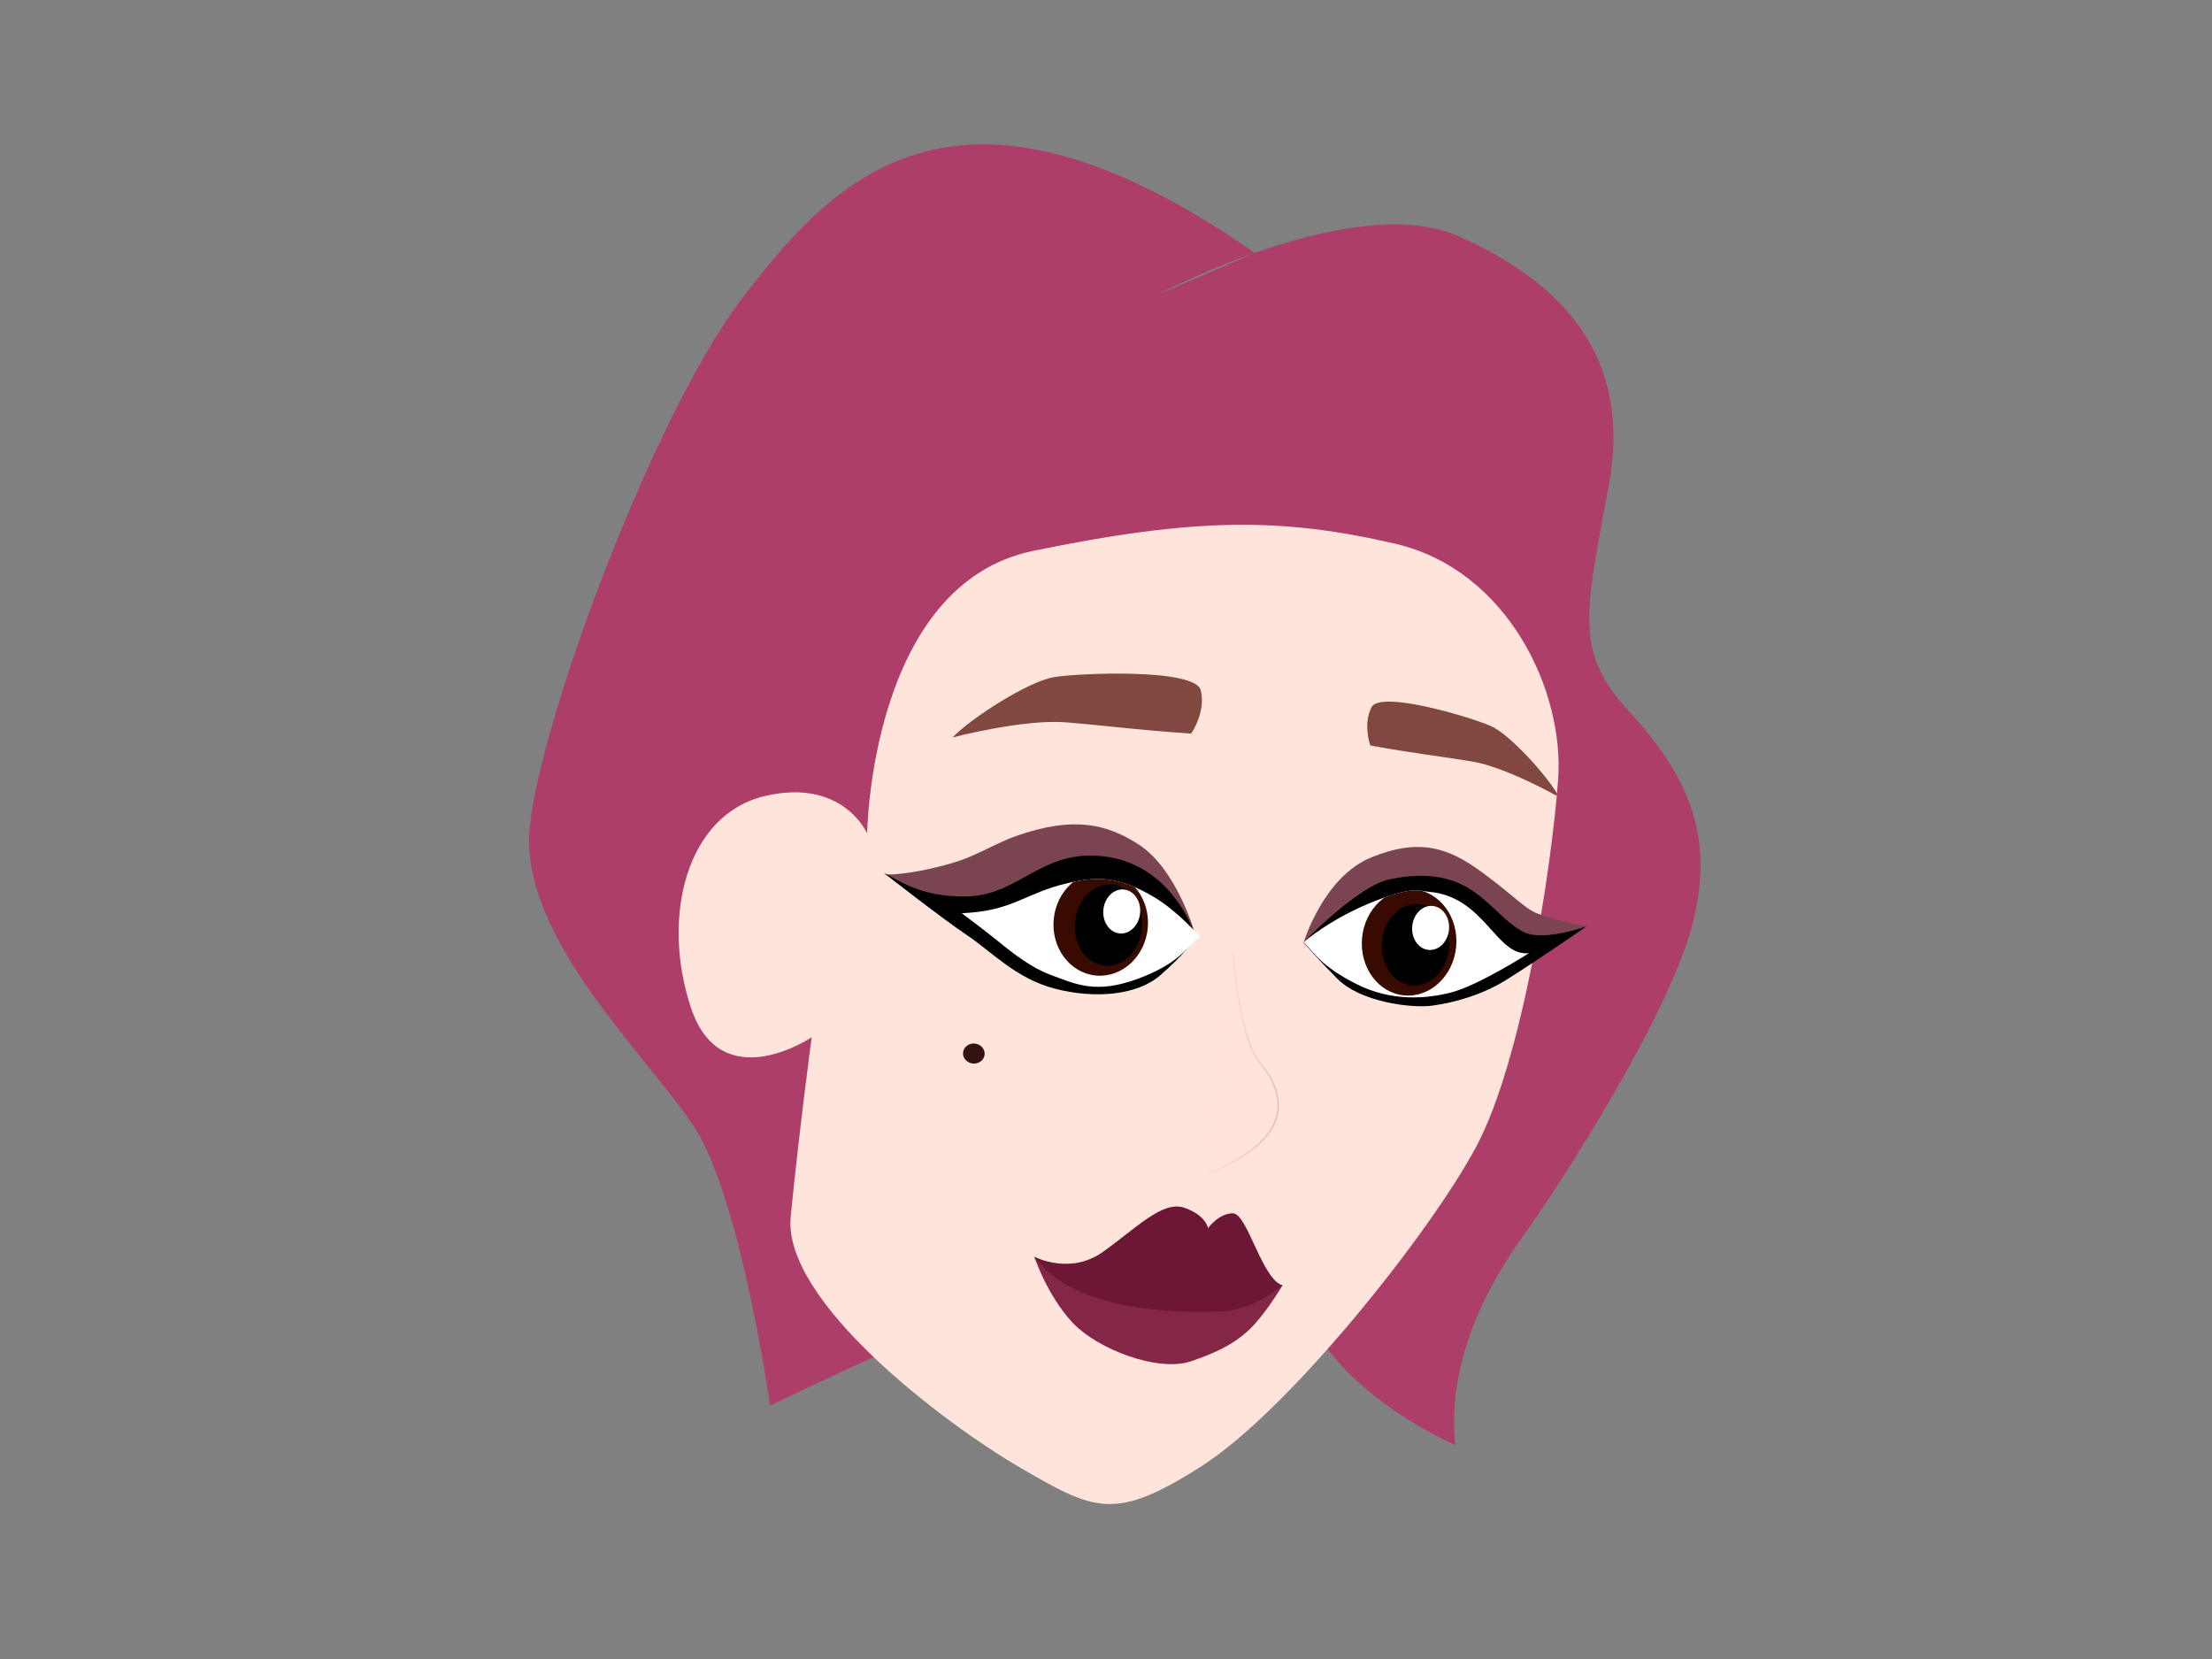
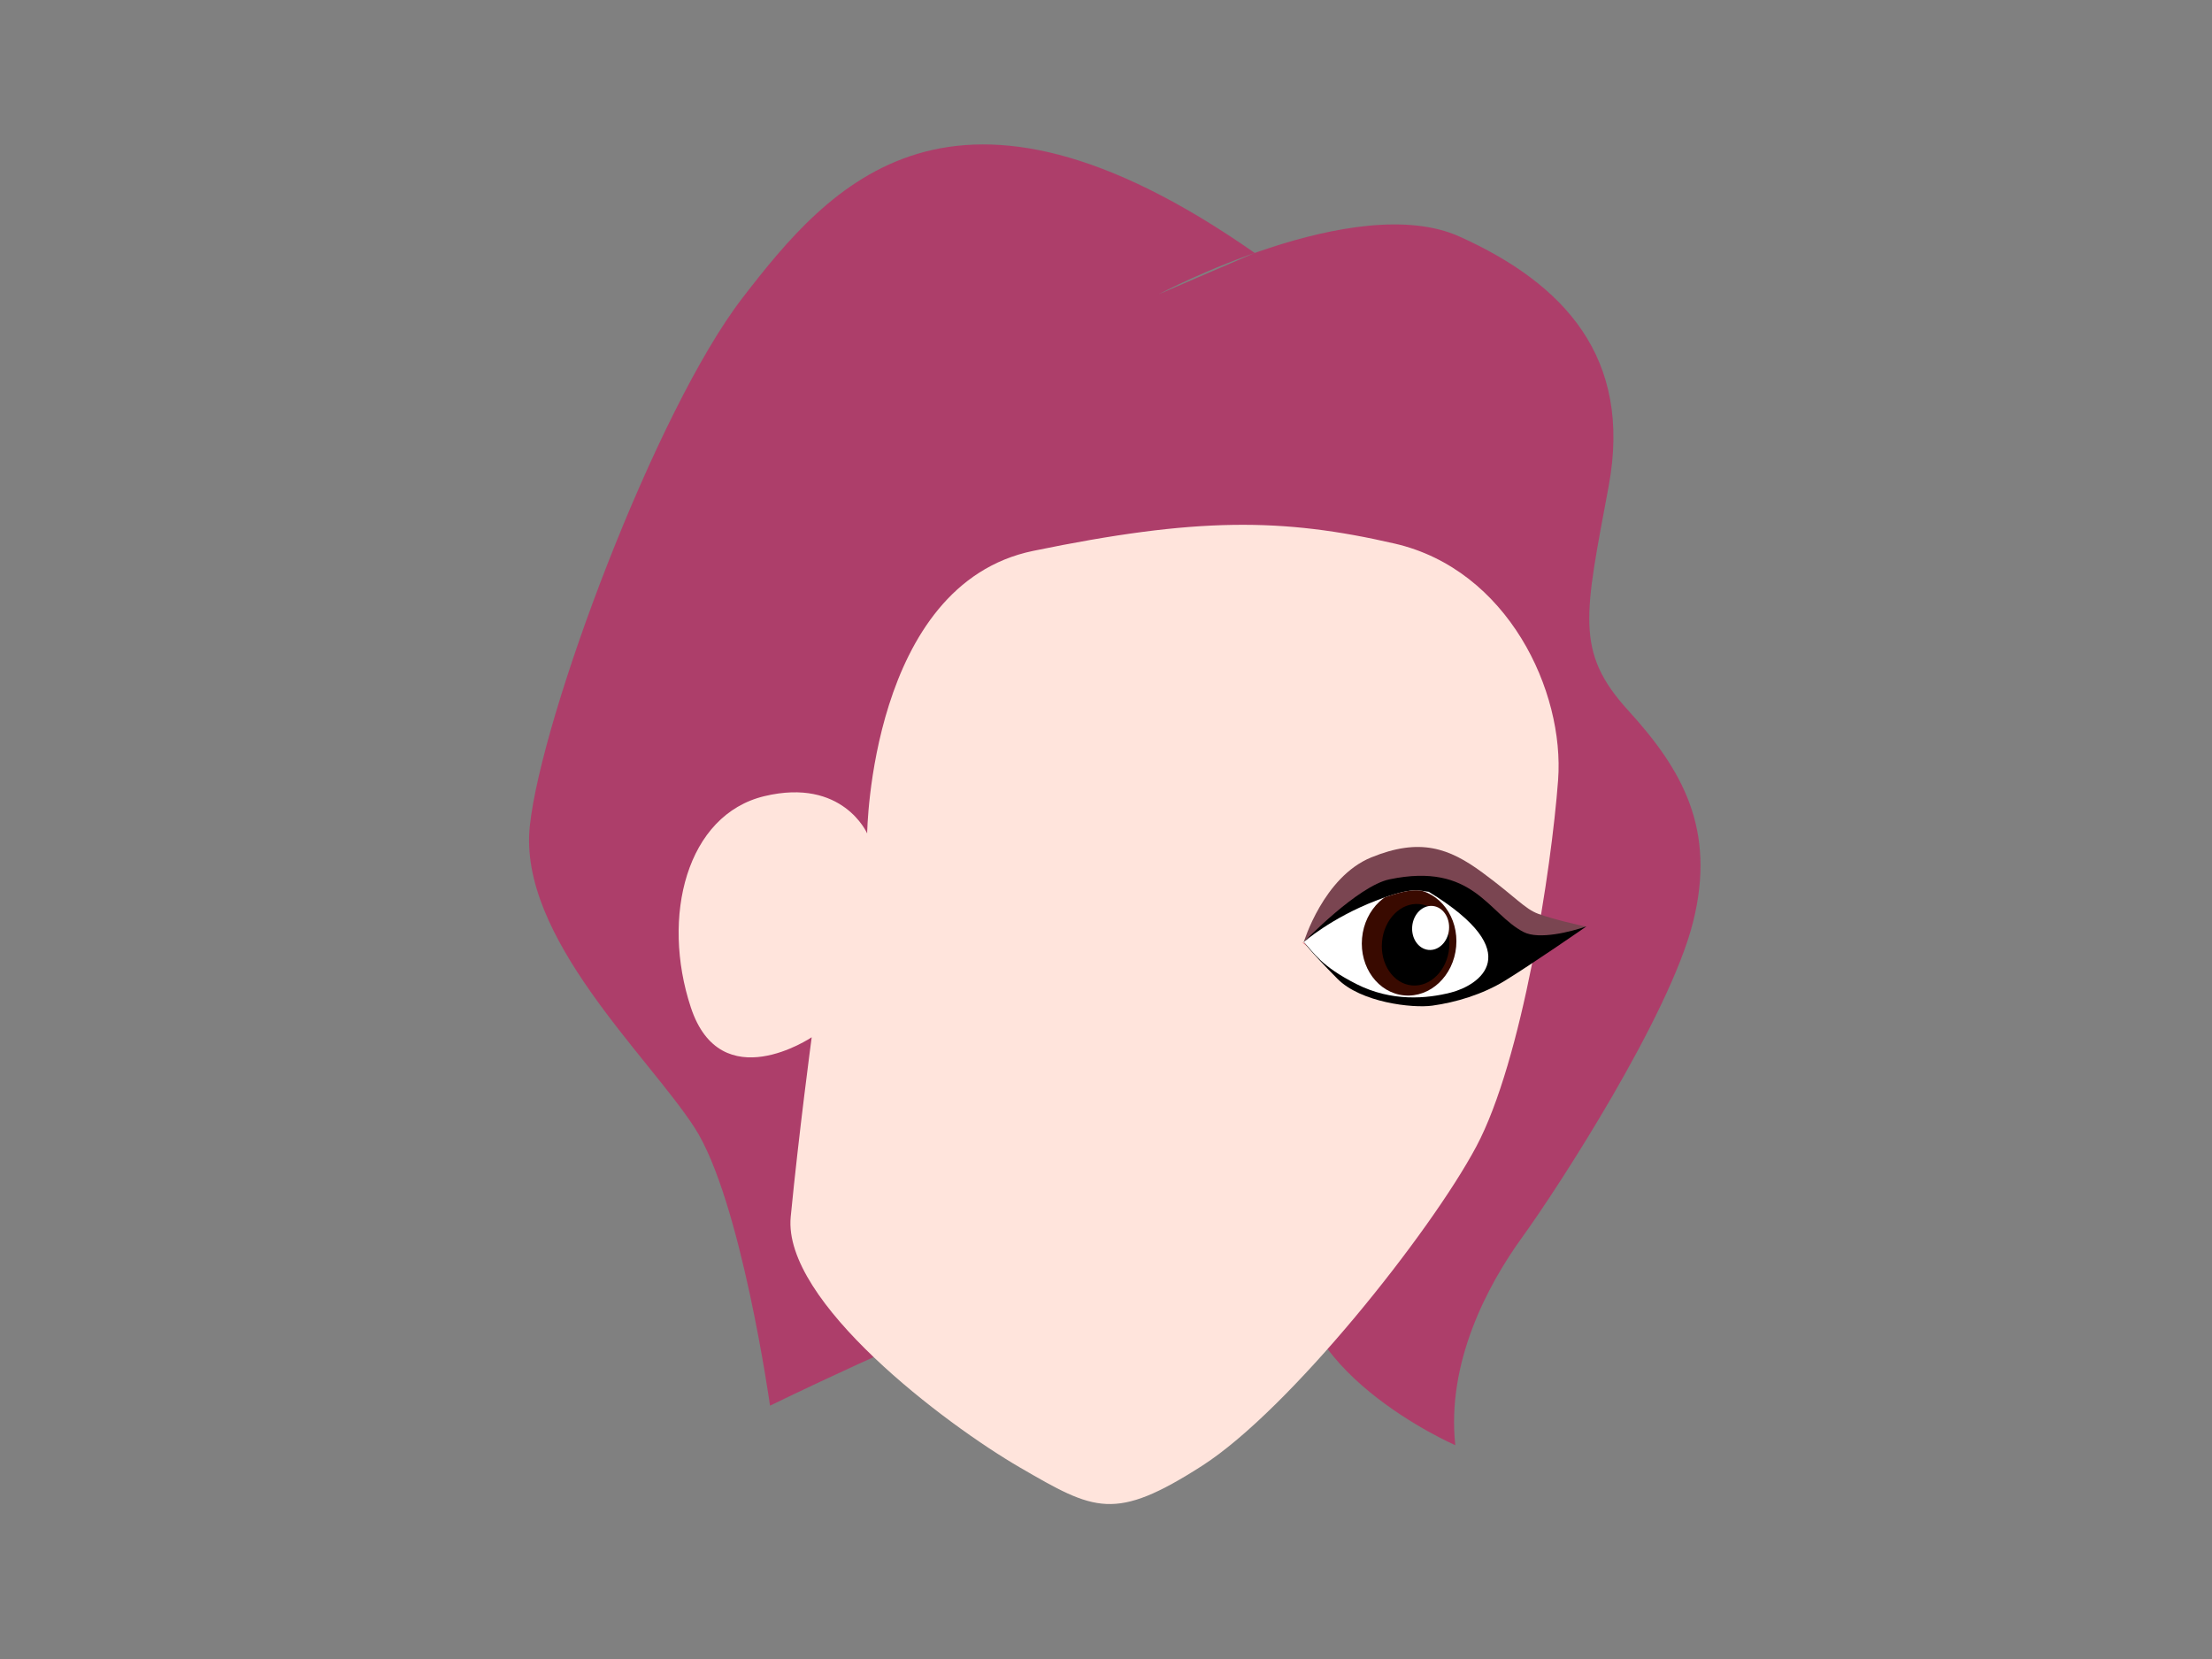
<svg xmlns="http://www.w3.org/2000/svg" width="100%" height="100%" viewBox="0 0 2048 1536" xml:space="preserve" style="fill-rule:evenodd;clip-rule:evenodd;stroke-linecap:round;stroke-linejoin:round;stroke-miterlimit:1.5;">
  <rect x="0" y="0" width="2048" height="1536" fill="#808080" stroke="none" />
  <g transform="matrix(7.454,0,0,7.454,-4963.81,-4401.12)">
    <g transform="matrix(0.996,0.091,-0.091,0.996,66.276,-69.734)">
      <path d="M803.769,626.08C803.769,626.08 826.884,610.9 840.339,615.557C853.794,620.215 863.071,628.542 861.579,644.723C860.086,660.904 859.222,665.571 866.527,672.247C873.833,678.924 878.813,685.908 876.928,697.769C875.043,709.63 863.257,732.064 859.393,738.566C855.528,745.069 851.43,755.065 853.447,765.076C853.447,765.076 830.71,757.548 832.185,742.804C833.659,728.06 768.25,767.929 768.25,767.929C768.25,767.929 762.334,742.773 755.779,734.404C749.225,726.034 731.789,712.783 731.991,698.969C732.193,685.154 742.863,646.135 752.321,631.245C761.779,616.355 775.289,597.11 815.17,619.89" style="fill:rgb(173,62,106);" />
    </g>
    <g>
      <g transform="matrix(0.996,0.091,-0.091,0.996,66.276,-69.734)">
        <path d="M773.796,696.063C773.796,696.063 771.353,665.238 791.135,659.24C810.918,653.242 821.541,652.308 835.786,654.256C850.032,656.204 858.464,670.568 858.646,681.664C858.829,692.76 857.377,716.726 852.671,727.897C847.965,739.069 832.542,762.568 822.358,770.488C812.174,778.409 809.597,777.277 799.853,772.751C790.11,768.225 768.611,754.898 768.674,744.338C768.737,733.777 769.24,721.896 769.24,721.896C769.24,721.896 758.709,730.488 753.959,719.58C749.209,708.672 751.251,695.79 760.673,692.609C770.155,689.407 773.796,696.063 773.796,696.063Z" style="fill:rgb(255,228,220);" />
        <clipPath id="_clip1">
-           <path d="M773.796,696.063C773.796,696.063 771.353,665.238 791.135,659.24C810.918,653.242 821.541,652.308 835.786,654.256C850.032,656.204 858.464,670.568 858.646,681.664C858.829,692.76 857.377,716.726 852.671,727.897C847.965,739.069 832.542,762.568 822.358,770.488C812.174,778.409 809.597,777.277 799.853,772.751C790.11,768.225 768.611,754.898 768.674,744.338C768.737,733.777 769.24,721.896 769.24,721.896C769.24,721.896 758.709,730.488 753.959,719.58C749.209,708.672 751.251,695.79 760.673,692.609C770.155,689.407 773.796,696.063 773.796,696.063Z" />
-         </clipPath>
+           </clipPath>
        <g clip-path="url(#_clip1)">
          <g>
            <path d="M815.559,704.977C815.559,704.977 812.618,696.979 807.381,694.294C803.33,692.216 799.205,691.559 792.423,694.615C789.949,695.73 787.671,697.497 785.225,698.522C780.965,700.306 777.015,701.048 776.518,700.865C775.736,700.578 783.382,704.442 783.382,704.442C783.382,704.442 801.774,711.242 801.502,711.267C801.23,711.292 806.057,710.663 806.057,710.663L812.542,708.062" style="fill:rgb(122,69,81);" />
            <path d="M815.535,705.003C815.535,705.003 811.784,695.724 802.192,696.232C795.363,696.594 793.095,701.89 787.085,702.691C781.168,703.479 777.912,701.322 776.294,700.749C776.294,700.749 783.897,705.664 787.241,707.484C790.584,709.304 793.843,712.351 798.858,713.155C803.873,713.959 809.057,713.028 811.681,710.256C814.305,707.484 815.395,705.802 815.535,705.003Z" />
            <g transform="matrix(-1.119,0.078,0.076,1.091,1691.32,-128.167)">
              <path d="M829.983,704.395C829.983,704.395 832.462,701.549 835.228,699.966C839.152,697.72 841.511,697.811 844.624,698.61C849.476,699.856 850.645,701.943 856.385,702.317C856.385,702.317 853.7,704.284 852.348,705.374C850.466,706.89 848.427,708.379 846.493,709.066C843.592,710.098 841.403,711.187 836.821,709.363C832.239,707.538 831.374,705.607 829.983,704.395Z" style="fill:white;" />
              <clipPath id="_clip2">
-                 <path d="M829.983,704.395C829.983,704.395 832.462,701.549 835.228,699.966C839.152,697.72 841.511,697.811 844.624,698.61C849.476,699.856 850.645,701.943 856.385,702.317C856.385,702.317 853.7,704.284 852.348,705.374C850.466,706.89 848.427,708.379 846.493,709.066C843.592,710.098 841.403,711.187 836.821,709.363C832.239,707.538 831.374,705.607 829.983,704.395Z" />
-               </clipPath>
+                 </clipPath>
              <g clip-path="url(#_clip2)">
                <g transform="matrix(-0.889,0.063,0.06,0.891,1549,21.787)">
                  <ellipse cx="844.009" cy="705.063" rx="5.868" ry="6.614" style="fill:rgb(57,10,0);" />
                </g>
                <g transform="matrix(-0.889,0.063,0.062,0.912,1511.61,9.745)">
                  <g transform="matrix(1.238,0,0,1.234,-241.587,-163.776)">
                    <ellipse cx="844.984" cy="703.957" rx="3.384" ry="4.111" />
                  </g>
                  <g transform="matrix(1,0,0,1,-39.841,1.015)">
                    <ellipse cx="845.821" cy="702.061" rx="2.293" ry="2.742" style="fill:white;" />
                  </g>
                </g>
              </g>
            </g>
          </g>
          <path d="M812.733,680.053C812.733,680.053 814.345,677.291 813.447,674.599C812.549,671.906 798.134,673.823 795.092,674.63C792.05,675.438 785.468,680.498 783.264,683.229C783.264,683.229 791.859,680.112 797.185,680.073C803.067,680.03 805.552,680.215 812.733,680.053Z" style="fill:rgb(129,72,64);" />
          <g transform="matrix(-0.819,-0.052,-0.054,0.861,1537.38,136.237)">
            <path d="M812.733,680.053C812.733,680.053 814.345,677.291 813.447,674.599C812.549,671.906 798.134,673.823 795.092,674.63C792.05,675.438 785.468,680.498 783.264,683.229C783.264,683.229 791.859,680.112 797.185,680.073C803.067,680.03 805.552,680.215 812.733,680.053Z" style="fill:rgb(129,72,64);" />
          </g>
          <path d="M799.246,746.515C799.246,746.515 801.2,751.029 804.628,754.155C808.056,757.281 815.899,759.42 819.794,757.693C823.688,755.965 825.717,754.429 827.28,752.345C828.843,750.261 830.29,747.23 830.29,747.23L825.453,747.688L810.406,748.304C810.406,748.304 802.85,748.776 803.191,748.776" style="fill:rgb(131,38,72);" />
          <path d="M799.246,746.515C799.246,746.515 803.842,748.447 807.666,745.163C811.49,741.88 814.438,738.134 817.191,738.759C819.944,739.385 820.42,741.012 820.42,741.012C820.42,741.012 821.596,739.035 823.348,738.91C825.1,738.784 827.68,746.739 830.26,747.256C830.26,747.256 826.963,750.696 822.978,751.184C821.438,751.372 818.435,751.73 814.985,751.709C809.502,751.674 802.894,750.68 799.246,746.515Z" style="fill:rgb(109,23,54);" />
          <ellipse cx="789.476" cy="722.078" rx="1.343" ry="1.244" style="fill:rgb(52,17,18);" />
          <path d="M820.32,706.571C820.32,706.571 822.161,717.128 824.821,719.829C827.481,722.53 831.695,728.218 819.501,734.438" style="fill:url(#_Linear3);stroke:url(#_Linear4);stroke-width:0.16px;" />
        </g>
      </g>
      <g transform="matrix(0.996,0.091,-0.091,0.996,66.276,-69.734)">
        <path d="M829.023,704.563C829.023,704.563 830.725,696.28 836.411,693.329C842.207,690.32 845.924,691.277 850.363,693.966C854.802,696.655 855.953,697.945 857.706,698.421C859.46,698.896 863.204,699.429 863.789,699.442L861.195,700.875L846.03,709.468" style="fill:rgb(122,69,81);" />
        <g transform="matrix(0.971,-0.237,0.237,0.971,-150.903,206.705)">
          <path d="M849.192,724.927L840.809,722.859L837.299,719.762L834.092,716.354" style="fill:rgb(255,142,153);" />
        </g>
        <path d="M829.023,704.563C829.023,704.563 835.06,697.014 838.911,695.837C849.093,692.724 851.51,698.98 856.098,700.838C858.097,701.648 861.971,700.258 863.802,699.433C863.802,699.433 857.586,704.641 854.325,707.076C851.706,709.031 848.489,710.309 845.639,710.972C843.188,711.541 836.757,711.383 833.595,708.719C829.714,705.45 829.023,704.563 829.023,704.563Z" />
-         <path d="M829.023,704.563C829.023,704.563 832.116,701.284 837.463,698.633C842.013,696.377 842.743,696.946 843.912,696.933C850.919,696.856 852.966,704.25 857.004,703.386C857.004,703.386 851.118,707.958 847.794,709.14C844.893,710.171 840.579,710.98 835.997,709.156C831.415,707.331 830.413,705.775 829.023,704.563Z" style="fill:white;" />
+         <path d="M829.023,704.563C829.023,704.563 832.116,701.284 837.463,698.633C842.013,696.377 842.743,696.946 843.912,696.933C857.004,703.386 851.118,707.958 847.794,709.14C844.893,710.171 840.579,710.98 835.997,709.156C831.415,707.331 830.413,705.775 829.023,704.563Z" style="fill:white;" />
        <clipPath id="_clip5">
          <path d="M829.023,704.563C829.023,704.563 832.116,701.284 837.463,698.633C842.013,696.377 842.743,696.946 843.912,696.933C850.919,696.856 852.966,704.25 857.004,703.386C857.004,703.386 851.118,707.958 847.794,709.14C844.893,710.171 840.579,710.98 835.997,709.156C831.415,707.331 830.413,705.775 829.023,704.563Z" />
        </clipPath>
        <g clip-path="url(#_clip5)">
          <g transform="matrix(1,0,0,1,-1.956,-1.654)">
            <ellipse cx="844.009" cy="705.063" rx="5.868" ry="6.614" style="fill:rgb(57,10,0);" />
          </g>
          <g>
            <g transform="matrix(1.238,0,0,1.234,-203.204,-165.053)">
              <ellipse cx="844.984" cy="703.957" rx="3.384" ry="4.111" />
            </g>
            <g transform="matrix(1,0,0,1,-1.272,-0.68)">
              <ellipse cx="845.821" cy="702.061" rx="2.293" ry="2.742" style="fill:white;" />
            </g>
          </g>
        </g>
      </g>
    </g>
  </g>
  <defs>
    <linearGradient id="_Linear3" x1="0" y1="0" x2="1" y2="0" gradientUnits="userSpaceOnUse" gradientTransform="matrix(-10.049,-0.042,0.042,-10.049,828.207,724.212)">
      <stop offset="0" style="stop-color:rgb(255,228,220);stop-opacity:1" />
      <stop offset="1" style="stop-color:rgb(255,228,220);stop-opacity:0" />
    </linearGradient>
    <linearGradient id="_Linear4" x1="0" y1="0" x2="1" y2="0" gradientUnits="userSpaceOnUse" gradientTransform="matrix(-10.049,-0.042,0.042,-10.049,828.207,724.212)">
      <stop offset="0" style="stop-color:rgb(237,180,163);stop-opacity:1" />
      <stop offset="1" style="stop-color:rgb(237,180,163);stop-opacity:0" />
    </linearGradient>
  </defs>
</svg>